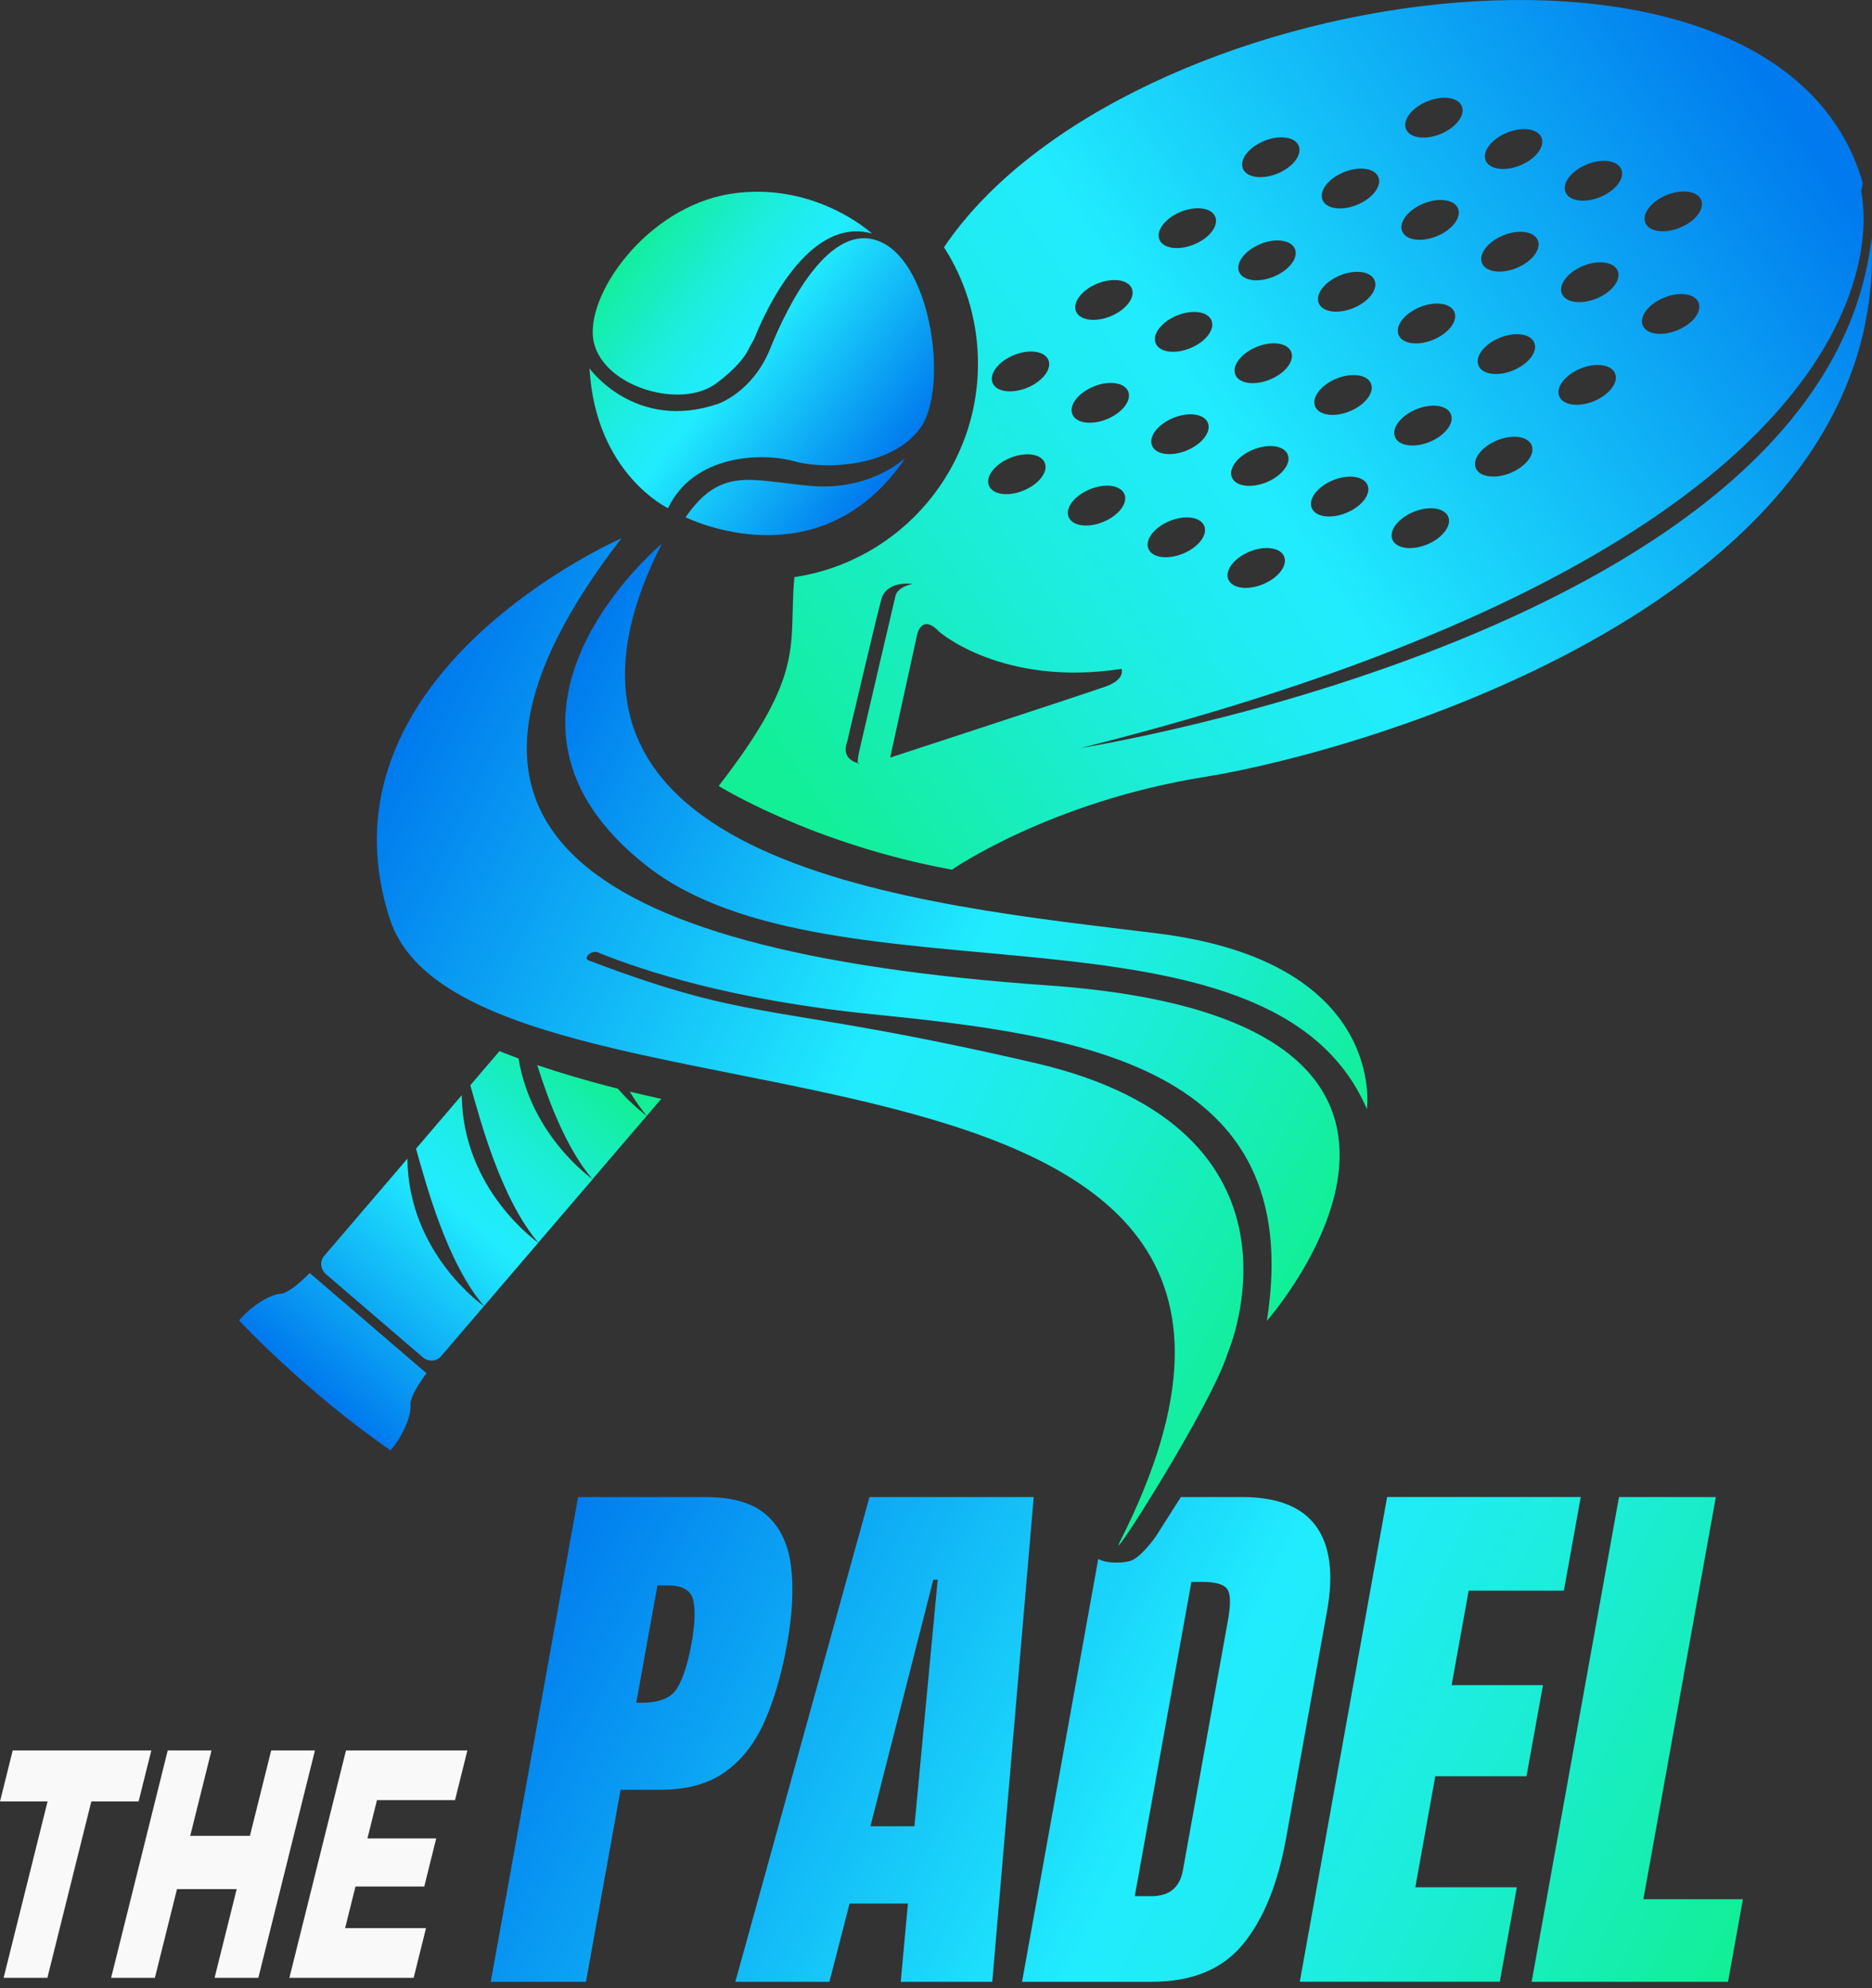
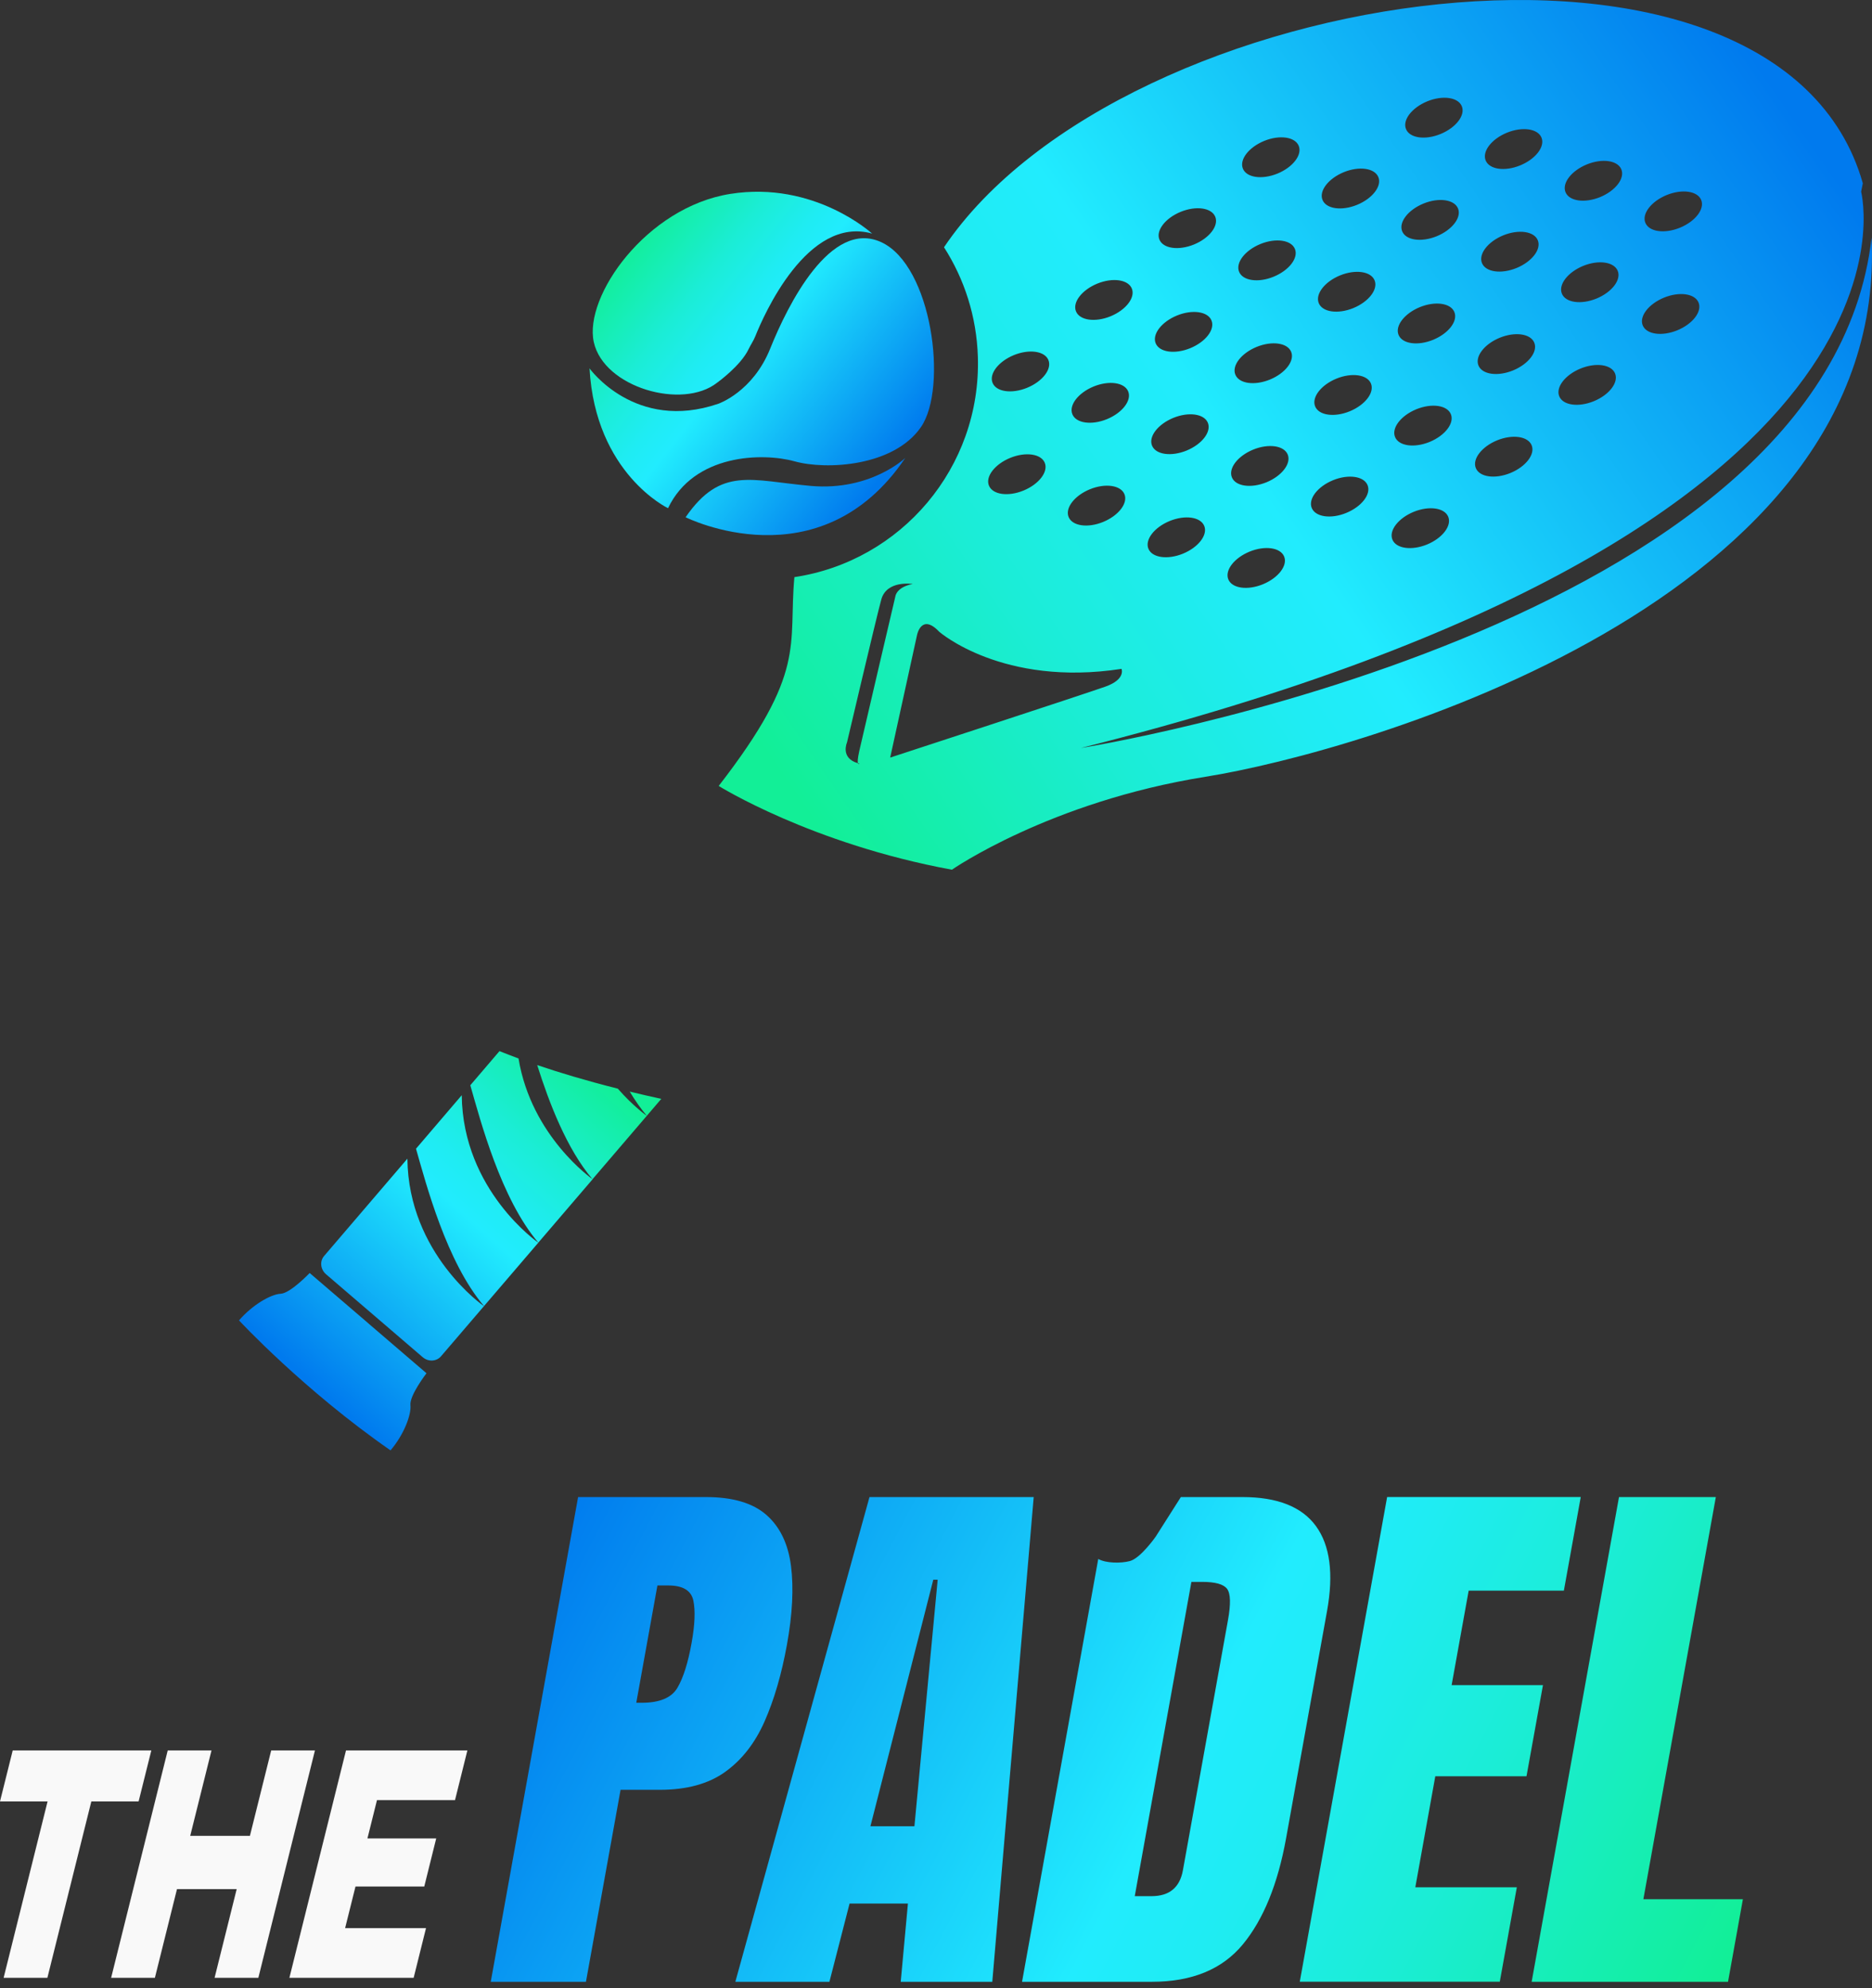
<svg xmlns="http://www.w3.org/2000/svg" width="162" height="172" viewBox="0 0 162 172" fill="none">
  <rect x="0" y="0" width="162" height="172" fill="#333333" stroke="none" />
  <path d="M4.112 155.839H0L1.1 151.43H13.095L11.995 155.839H7.904L4.101 171.097H0.314L4.117 155.839H4.112Z" fill="#F9F9F9" />
  <path d="M27.255 151.43L22.357 171.097H18.57L20.482 163.425H15.316L13.404 171.097H9.617L14.514 151.43H18.302L16.461 158.818H21.627L23.468 151.43H27.255Z" fill="#F9F9F9" />
  <path d="M36.867 166.799L35.797 171.097H25.044L29.942 151.43H40.446L39.376 155.727H32.623L31.797 159.041H37.749L36.715 163.202H30.763L29.866 166.799H36.867Z" fill="#F9F9F9" />
  <path d="M124.207 153.667L122.479 163.268H131.264L129.789 171.437H112.481L120.04 129.504H136.796L135.335 137.603H127.097L125.622 145.777H133.526L132.101 153.662H124.197L124.207 153.667ZM114.839 139.374L111.3 159.005C110.585 162.978 109.338 166.043 107.559 168.2C105.779 170.361 103.153 171.442 99.68 171.442H88.446L95.041 134.863C95.695 135.238 96.998 135.253 97.779 135.045C98.712 134.797 100.015 132.929 100.015 132.929L102.19 129.509H107.523C110.54 129.509 112.659 130.347 113.881 132.021C115.102 133.696 115.422 136.146 114.839 139.374ZM106.195 137.456C105.896 137.05 105.176 136.847 104.03 136.847H103.102L98.2 164.034H99.655C101.191 164.034 102.099 163.288 102.367 161.796L106.266 140.16C106.519 138.76 106.494 137.861 106.195 137.456ZM62.753 153.287C61.303 154.322 59.422 154.834 57.105 154.834H53.703L50.707 171.442H42.469L50.028 129.509H61.095C63.412 129.509 65.156 130.027 66.327 131.057C67.498 132.087 68.208 133.559 68.451 135.466C68.694 137.374 68.578 139.648 68.101 142.281C67.64 144.823 66.996 147.035 66.165 148.918C65.333 150.8 64.192 152.257 62.748 153.287H62.753ZM60 138.455C59.812 137.587 59.087 137.156 57.82 137.156H56.892L55.062 147.304H55.538C57.095 147.304 58.124 146.868 58.631 145.995C59.138 145.123 59.544 143.834 59.848 142.134C60.137 140.546 60.182 139.318 60 138.455ZM142.215 164.298L148.486 129.509H140.106L132.547 171.442H149.541L150.828 164.298H142.21H142.215ZM89.455 129.509L85.871 171.442H77.947L78.57 164.673H73.521L71.777 171.442H63.635L75.244 129.509H89.455ZM81.145 136.659H80.765L75.326 157.985H79.133L81.145 136.659Z" fill="url(#paint0_linear_6_501)" />
-   <path d="M53.779 46.567C53.779 46.567 26.885 58.278 33.729 79.478C40.573 100.678 121.744 84.116 96.978 133.243C95.401 136.374 104.851 121.614 106.251 117.032C106.266 116.991 114.641 97.75 89.521 91.945C66.504 86.627 65.622 88.672 50.935 83.081C50.408 82.878 51.199 82.167 51.716 82.38C55.64 83.989 63.371 86.511 75.341 87.724C93.353 89.545 113.15 92.072 109.632 114.266C109.632 114.266 132.643 88.206 90.697 85.247C48.75 82.289 35.113 70.751 53.779 46.567Z" fill="url(#paint1_linear_6_501)" />
-   <path d="M57.277 47.034C57.277 47.034 39.356 61.917 55.99 74.927C72 87.45 109.982 76.591 118.291 95.954C118.291 95.954 120.081 83.218 100.147 80.747C80.213 78.281 42.981 75.089 57.277 47.029V47.034Z" fill="url(#paint2_linear_6_501)" />
-   <path d="M65.364 29.087C65.212 29.473 64.968 29.813 64.791 30.188C64.101 31.65 62.058 33.106 62.058 33.106C59.067 35.471 52.258 33.532 51.386 29.595C50.514 25.657 55.919 17.924 63.204 16.773C70.484 15.621 75.472 20.208 75.472 20.208C69.865 18.619 66.073 27.311 65.364 29.087ZM78.342 39.616C78.342 39.616 75.341 42.493 70.17 42.036C65.004 41.58 62.388 40.316 59.331 44.746C59.331 44.746 70.95 50.576 78.342 39.616ZM57.81 43.965C60.061 39.251 66.007 39.144 68.765 39.91C71.518 40.677 77.359 40.352 79.701 36.942C82.043 33.532 80.659 22.988 76.269 20.953C71.878 18.924 68.167 26.388 66.656 30.148C65.151 33.908 62.165 34.928 62.165 34.928C54.976 37.394 51.016 31.868 51.016 31.868C51.528 40.981 57.805 43.96 57.805 43.96L57.81 43.965Z" fill="url(#paint3_linear_6_501)" />
+   <path d="M65.364 29.087C65.212 29.473 64.968 29.813 64.791 30.188C64.101 31.65 62.058 33.106 62.058 33.106C59.067 35.471 52.258 33.532 51.386 29.595C50.514 25.657 55.919 17.924 63.204 16.773C70.484 15.621 75.472 20.208 75.472 20.208C69.865 18.619 66.073 27.311 65.364 29.087ZM78.342 39.616C78.342 39.616 75.341 42.493 70.17 42.036C65.004 41.58 62.388 40.316 59.331 44.746C59.331 44.746 70.95 50.576 78.342 39.616ZM57.81 43.965C60.061 39.251 66.007 39.144 68.765 39.91C71.518 40.677 77.359 40.352 79.701 36.942C82.043 33.532 80.659 22.988 76.269 20.953C71.878 18.924 68.167 26.388 66.656 30.148C65.151 33.908 62.165 34.928 62.165 34.928C54.976 37.394 51.016 31.868 51.016 31.868C51.528 40.981 57.805 43.96 57.805 43.96L57.81 43.965" fill="url(#paint3_linear_6_501)" />
  <path d="M161.967 20.517C158.18 54.468 93.541 64.708 93.541 64.708C168.689 45.847 161.059 16.585 161.059 16.585L161.206 15.859C153.901 -9.892 97.171 -1.555 81.693 21.39C83.452 24.135 84.517 27.377 84.623 30.879C84.917 40.443 77.977 48.547 68.745 49.927C68.203 55.864 69.865 58.096 62.195 67.991C62.195 67.991 70.2 72.999 82.377 75.237C82.377 75.237 90.829 69.356 104.309 67.199C117.789 65.043 163.513 51.982 161.961 20.517H161.967ZM144.228 16.874C145.561 16.331 146.899 16.519 147.219 17.3C147.538 18.082 146.712 19.152 145.379 19.7C144.045 20.243 142.707 20.055 142.387 19.274C142.068 18.493 142.894 17.422 144.228 16.874ZM144 25.749C145.333 25.206 146.671 25.393 146.991 26.175C147.31 26.956 146.484 28.027 145.15 28.575C143.817 29.118 142.479 28.93 142.159 28.149C141.84 27.367 142.666 26.297 144 25.749ZM137.318 14.225C138.651 13.682 139.989 13.87 140.309 14.652C140.628 15.433 139.802 16.504 138.469 17.052C137.135 17.595 135.797 17.407 135.477 16.625C135.158 15.844 135.984 14.773 137.318 14.225ZM137.003 23.003C138.337 22.461 139.675 22.648 139.995 23.43C140.314 24.211 139.488 25.282 138.154 25.83C136.821 26.373 135.482 26.185 135.163 25.404C134.844 24.622 135.67 23.552 137.003 23.003ZM136.775 31.883C138.109 31.34 139.447 31.528 139.766 32.309C140.086 33.091 139.259 34.161 137.926 34.709C136.593 35.252 135.254 35.065 134.935 34.283C134.616 33.502 135.442 32.431 136.775 31.883ZM130.408 11.48C131.741 10.937 133.079 11.125 133.399 11.906C133.718 12.688 132.892 13.758 131.559 14.306C130.225 14.854 128.887 14.662 128.567 13.88C128.248 13.099 129.074 12.028 130.408 11.48ZM130.088 20.36C131.422 19.817 132.76 20.005 133.079 20.786C133.399 21.568 132.572 22.638 131.239 23.186C129.906 23.729 128.567 23.541 128.248 22.76C127.929 21.979 128.755 20.908 130.088 20.36ZM129.784 29.219C131.117 28.676 132.456 28.864 132.775 29.646C133.095 30.427 132.268 31.498 130.935 32.046C129.602 32.589 128.263 32.401 127.944 31.619C127.624 30.838 128.451 29.767 129.784 29.219ZM129.556 38.094C130.889 37.551 132.228 37.739 132.547 38.52C132.867 39.302 132.04 40.372 130.707 40.92C129.374 41.463 128.035 41.275 127.716 40.494C127.396 39.713 128.223 38.642 129.556 38.094ZM123.513 8.766C124.846 8.223 126.185 8.41 126.504 9.192C126.823 9.973 125.997 11.044 124.664 11.592C123.33 12.14 121.992 11.947 121.673 11.166C121.353 10.384 122.18 9.314 123.513 8.766ZM123.183 17.61C124.517 17.067 125.855 17.255 126.175 18.036C126.494 18.817 125.668 19.888 124.334 20.436C123.001 20.979 121.663 20.791 121.343 20.01C121.024 19.228 121.85 18.158 123.183 17.61ZM122.869 26.571C124.202 26.028 125.541 26.215 125.86 26.997C126.18 27.778 125.353 28.849 124.02 29.397C122.687 29.94 121.348 29.752 121.029 28.971C120.709 28.189 121.536 27.119 122.869 26.571ZM122.565 35.405C123.898 34.862 125.237 35.05 125.556 35.831C125.875 36.612 125.049 37.683 123.716 38.231C122.382 38.774 121.044 38.586 120.725 37.805C120.405 37.023 121.232 35.953 122.565 35.405ZM122.337 44.279C123.67 43.736 125.009 43.924 125.328 44.706C125.647 45.487 124.821 46.558 123.488 47.106C122.154 47.648 120.816 47.461 120.496 46.679C120.177 45.898 121.003 44.827 122.337 44.279ZM116.289 14.895C117.622 14.352 118.96 14.54 119.28 15.321C119.599 16.103 118.773 17.173 117.439 17.721C116.106 18.264 114.768 18.077 114.448 17.295C114.129 16.514 114.955 15.443 116.289 14.895ZM115.964 23.826C117.298 23.283 118.636 23.47 118.955 24.252C119.275 25.033 118.448 26.104 117.115 26.652C115.782 27.195 114.443 27.007 114.124 26.226C113.804 25.444 114.631 24.374 115.964 23.826ZM115.65 32.756C116.983 32.213 118.322 32.401 118.641 33.182C118.96 33.964 118.134 35.034 116.801 35.582C115.467 36.125 114.129 35.938 113.81 35.156C113.49 34.375 114.317 33.304 115.65 32.756ZM115.356 41.544C116.689 41.001 118.028 41.189 118.347 41.971C118.666 42.752 117.84 43.823 116.507 44.371C115.173 44.919 113.835 44.726 113.516 43.944C113.196 43.163 114.022 42.092 115.356 41.544ZM109.399 12.191C110.732 11.648 112.071 11.835 112.39 12.617C112.709 13.398 111.883 14.469 110.55 15.017C109.216 15.56 107.878 15.372 107.559 14.591C107.239 13.809 108.066 12.739 109.399 12.191ZM109.069 21.111C110.403 20.568 111.741 20.756 112.061 21.537C112.38 22.319 111.554 23.389 110.22 23.937C108.887 24.485 107.548 24.292 107.229 23.511C106.91 22.73 107.736 21.659 109.069 21.111ZM108.745 30.011C110.078 29.468 111.417 29.656 111.736 30.437C112.055 31.218 111.229 32.289 109.896 32.837C108.562 33.38 107.224 33.192 106.905 32.411C106.585 31.63 107.412 30.559 108.745 30.011ZM108.446 38.896C109.779 38.353 111.118 38.541 111.437 39.322C111.756 40.103 110.93 41.174 109.597 41.722C108.263 42.265 106.925 42.077 106.606 41.296C106.286 40.514 107.112 39.444 108.446 38.896ZM108.137 47.719C109.47 47.177 110.808 47.364 111.128 48.146C111.447 48.927 110.621 49.998 109.287 50.546C107.954 51.089 106.616 50.901 106.296 50.12C105.977 49.338 106.803 48.267 108.137 47.719ZM102.175 18.325C103.508 17.782 104.846 17.97 105.166 18.751C105.485 19.533 104.659 20.604 103.325 21.151C101.992 21.694 100.654 21.507 100.334 20.725C100.015 19.944 100.841 18.873 102.175 18.325ZM101.85 27.296C103.183 26.753 104.522 26.941 104.841 27.723C105.161 28.504 104.334 29.575 103.001 30.122C101.668 30.666 100.329 30.478 100.01 29.696C99.691 28.915 100.517 27.844 101.85 27.296ZM101.536 36.151C102.869 35.608 104.208 35.795 104.527 36.577C104.846 37.358 104.02 38.429 102.687 38.977C101.353 39.52 100.015 39.332 99.695 38.551C99.376 37.769 100.202 36.699 101.536 36.151ZM101.222 45.071C102.555 44.528 103.893 44.716 104.213 45.497C104.532 46.279 103.706 47.349 102.372 47.897C101.039 48.44 99.701 48.252 99.381 47.471C99.062 46.69 99.888 45.619 101.222 45.071ZM94.955 24.536C96.289 23.993 97.627 24.181 97.947 24.962C98.266 25.744 97.439 26.814 96.106 27.362C94.773 27.905 93.434 27.717 93.115 26.936C92.796 26.155 93.622 25.084 94.955 24.536ZM94.641 33.436C95.974 32.893 97.313 33.081 97.632 33.862C97.951 34.644 97.125 35.714 95.792 36.262C94.459 36.805 93.12 36.617 92.801 35.836C92.481 35.055 93.308 33.984 94.641 33.436ZM94.317 42.326C95.65 41.783 96.988 41.971 97.308 42.752C97.627 43.533 96.801 44.604 95.467 45.152C94.134 45.7 92.796 45.507 92.476 44.726C92.157 43.944 92.983 42.874 94.317 42.326ZM87.736 30.721C89.069 30.178 90.408 30.366 90.727 31.148C91.047 31.929 90.22 32.999 88.887 33.547C87.554 34.09 86.215 33.903 85.896 33.121C85.576 32.34 86.403 31.269 87.736 30.721ZM87.422 39.611C88.755 39.068 90.094 39.256 90.413 40.037C90.732 40.819 89.906 41.889 88.573 42.437C87.239 42.985 85.901 42.793 85.582 42.011C85.262 41.23 86.088 40.159 87.422 39.611ZM74.246 66.027C72.694 65.58 73.298 64.231 73.298 64.231C73.298 64.231 75.797 53.585 76.263 51.87C76.73 50.155 78.986 50.52 78.986 50.52C77.571 50.789 77.485 51.586 77.485 51.586C77.485 51.586 74.682 63.546 74.362 64.961C74.21 65.641 74.21 65.915 74.246 66.027C74.291 66.042 74.332 66.057 74.377 66.067C74.377 66.067 74.286 66.149 74.246 66.027ZM77.034 65.54L79.361 54.925C79.361 54.925 79.736 53.022 81.277 54.651C81.277 54.651 86.753 59.446 97.054 57.863C97.054 57.863 97.445 58.761 95.67 59.395C93.896 60.029 77.029 65.54 77.029 65.54H77.034Z" fill="url(#paint4_linear_6_501)" />
  <path d="M31.848 114.459L36.907 118.798C36.907 118.798 35.427 120.716 35.518 121.558C35.605 122.405 34.935 124.136 33.795 125.47C26.256 120.234 20.684 114.226 20.684 114.226C21.825 112.896 23.432 111.963 24.284 111.922C25.131 111.882 26.798 110.126 26.798 110.126L31.858 114.464L31.848 114.459ZM39.954 94.751L36 99.374C36.877 102.434 38.641 109.182 41.886 112.988L46.585 107.503C46.585 107.503 40.051 102.997 39.959 94.751H39.954ZM35.255 100.237L28.046 108.655C27.655 109.111 27.731 109.811 28.208 110.228L36.583 117.412C37.065 117.823 37.769 117.788 38.16 117.336L41.881 112.993C41.881 112.993 35.346 108.487 35.255 100.247V100.237ZM44.867 91.565C44.264 91.342 43.716 91.129 43.224 90.931L40.7 93.884C41.577 96.944 43.341 103.692 46.585 107.498L51.285 102.013C51.285 102.013 45.982 98.334 44.872 91.565H44.867ZM54.494 94.432C54.95 95.188 55.442 95.898 55.974 96.527L57.227 95.061C56.274 94.853 55.361 94.645 54.494 94.432ZM53.465 94.178C50.687 93.478 48.38 92.783 46.489 92.138C47.513 95.381 49.044 99.394 51.275 102.013L55.974 96.527C55.974 96.527 54.813 95.721 53.465 94.178Z" fill="url(#paint5_linear_6_501)" />
  <defs>
    <linearGradient id="paint0_linear_6_501" x1="145.86" y1="176.851" x2="49.809" y2="126.65" gradientUnits="userSpaceOnUse">
      <stop stop-color="#12EF97" />
      <stop offset="0.06" stop-color="#14EEA7" />
      <stop offset="0.24" stop-color="#1BEDD6" />
      <stop offset="0.38" stop-color="#1FECF3" />
      <stop offset="0.46" stop-color="#21ECFE" />
      <stop offset="1" stop-color="#007AEE" />
    </linearGradient>
    <linearGradient id="paint1_linear_6_501" x1="112.836" y1="109.776" x2="32.538" y2="67.814" gradientUnits="userSpaceOnUse">
      <stop stop-color="#12EF97" />
      <stop offset="0.06" stop-color="#14EEA7" />
      <stop offset="0.24" stop-color="#1BEDD6" />
      <stop offset="0.38" stop-color="#1FECF3" />
      <stop offset="0.46" stop-color="#21ECFE" />
      <stop offset="1" stop-color="#007AEE" />
    </linearGradient>
    <linearGradient id="paint2_linear_6_501" x1="119.315" y1="93.99" x2="49.596" y2="57.552" gradientUnits="userSpaceOnUse">
      <stop stop-color="#12EF97" />
      <stop offset="0.06" stop-color="#14EEA7" />
      <stop offset="0.24" stop-color="#1BEDD6" />
      <stop offset="0.38" stop-color="#1FECF3" />
      <stop offset="0.46" stop-color="#21ECFE" />
      <stop offset="1" stop-color="#007AEE" />
    </linearGradient>
    <linearGradient id="paint3_linear_6_501" x1="53.587" y1="21.973" x2="77.095" y2="40.297" gradientUnits="userSpaceOnUse">
      <stop stop-color="#12EF97" />
      <stop offset="0.06" stop-color="#14EEA7" />
      <stop offset="0.24" stop-color="#1BEDD6" />
      <stop offset="0.38" stop-color="#1FECF3" />
      <stop offset="0.46" stop-color="#21ECFE" />
      <stop offset="1" stop-color="#007AEE" />
    </linearGradient>
    <linearGradient id="paint4_linear_6_501" x1="67.265" y1="66.514" x2="153.341" y2="7.268" gradientUnits="userSpaceOnUse">
      <stop stop-color="#12EF97" />
      <stop offset="0.06" stop-color="#14EEA7" />
      <stop offset="0.24" stop-color="#1BEDD6" />
      <stop offset="0.38" stop-color="#1FECF3" />
      <stop offset="0.46" stop-color="#21ECFE" />
      <stop offset="1" stop-color="#007AEE" />
    </linearGradient>
    <linearGradient id="paint5_linear_6_501" x1="51.478" y1="92.524" x2="27.185" y2="119.857" gradientUnits="userSpaceOnUse">
      <stop stop-color="#12EF97" />
      <stop offset="0.06" stop-color="#14EEA7" />
      <stop offset="0.24" stop-color="#1BEDD6" />
      <stop offset="0.38" stop-color="#1FECF3" />
      <stop offset="0.46" stop-color="#21ECFE" />
      <stop offset="1" stop-color="#007AEE" />
    </linearGradient>
  </defs>
</svg>